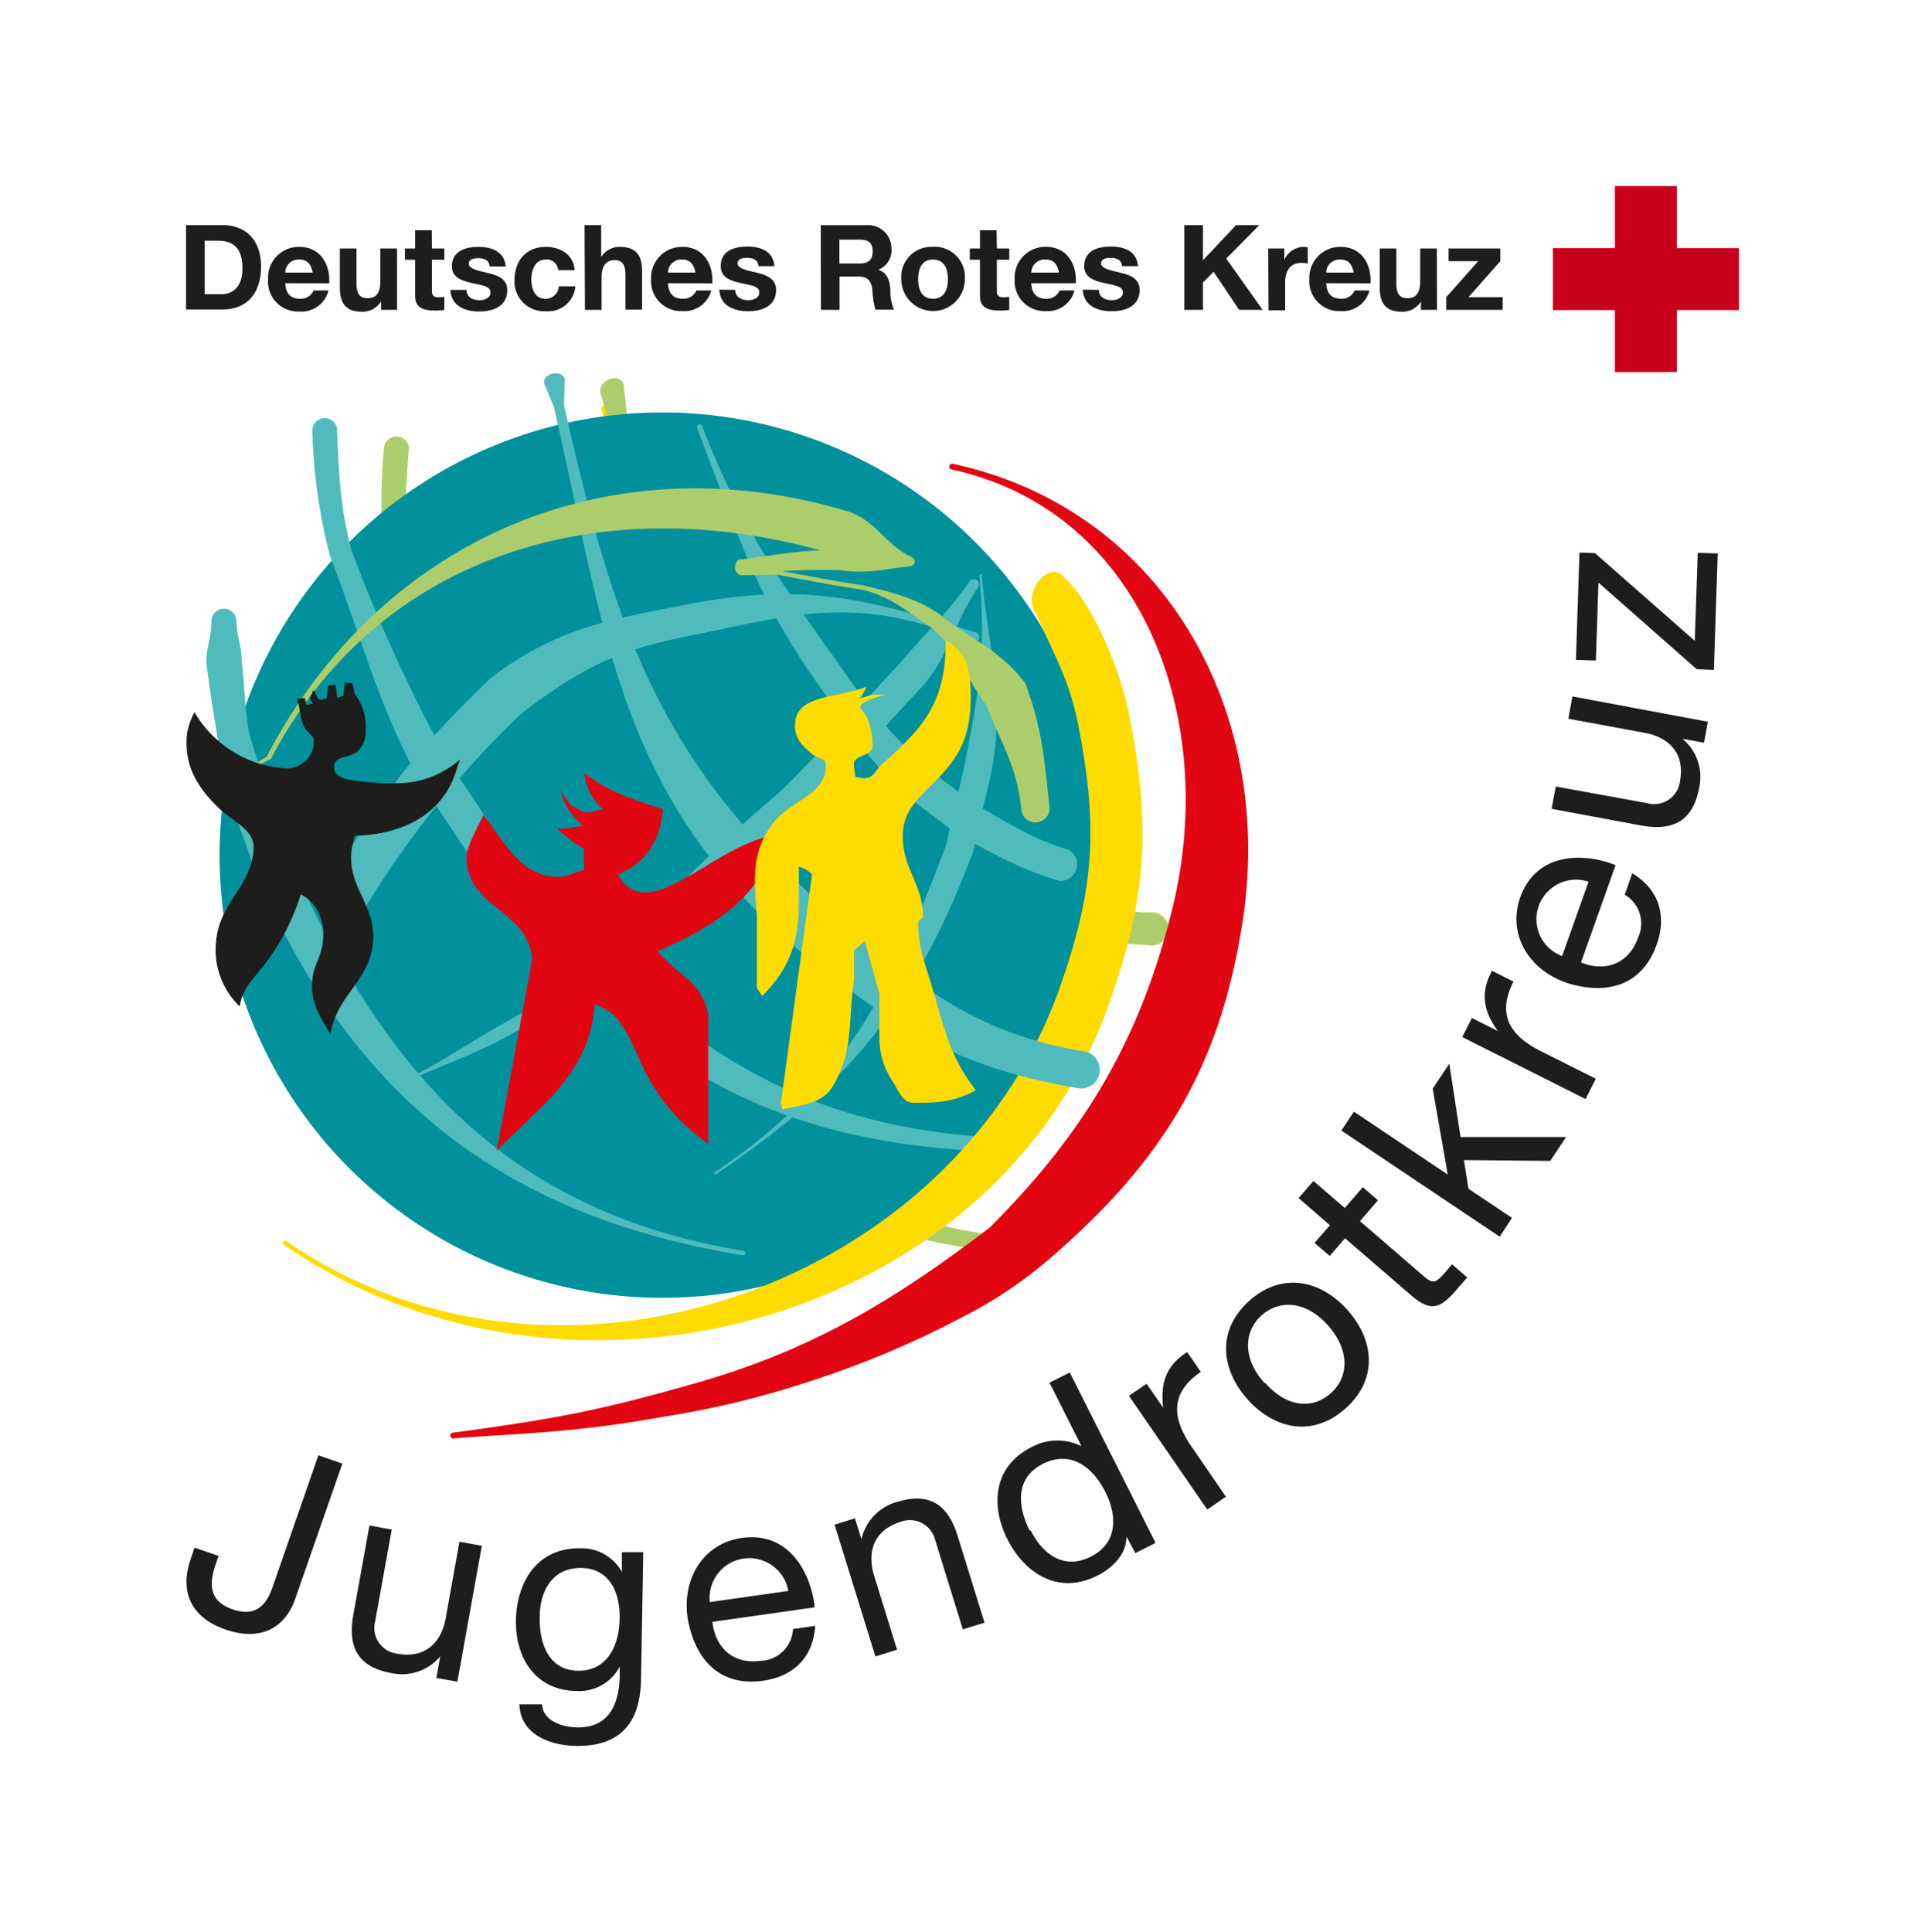
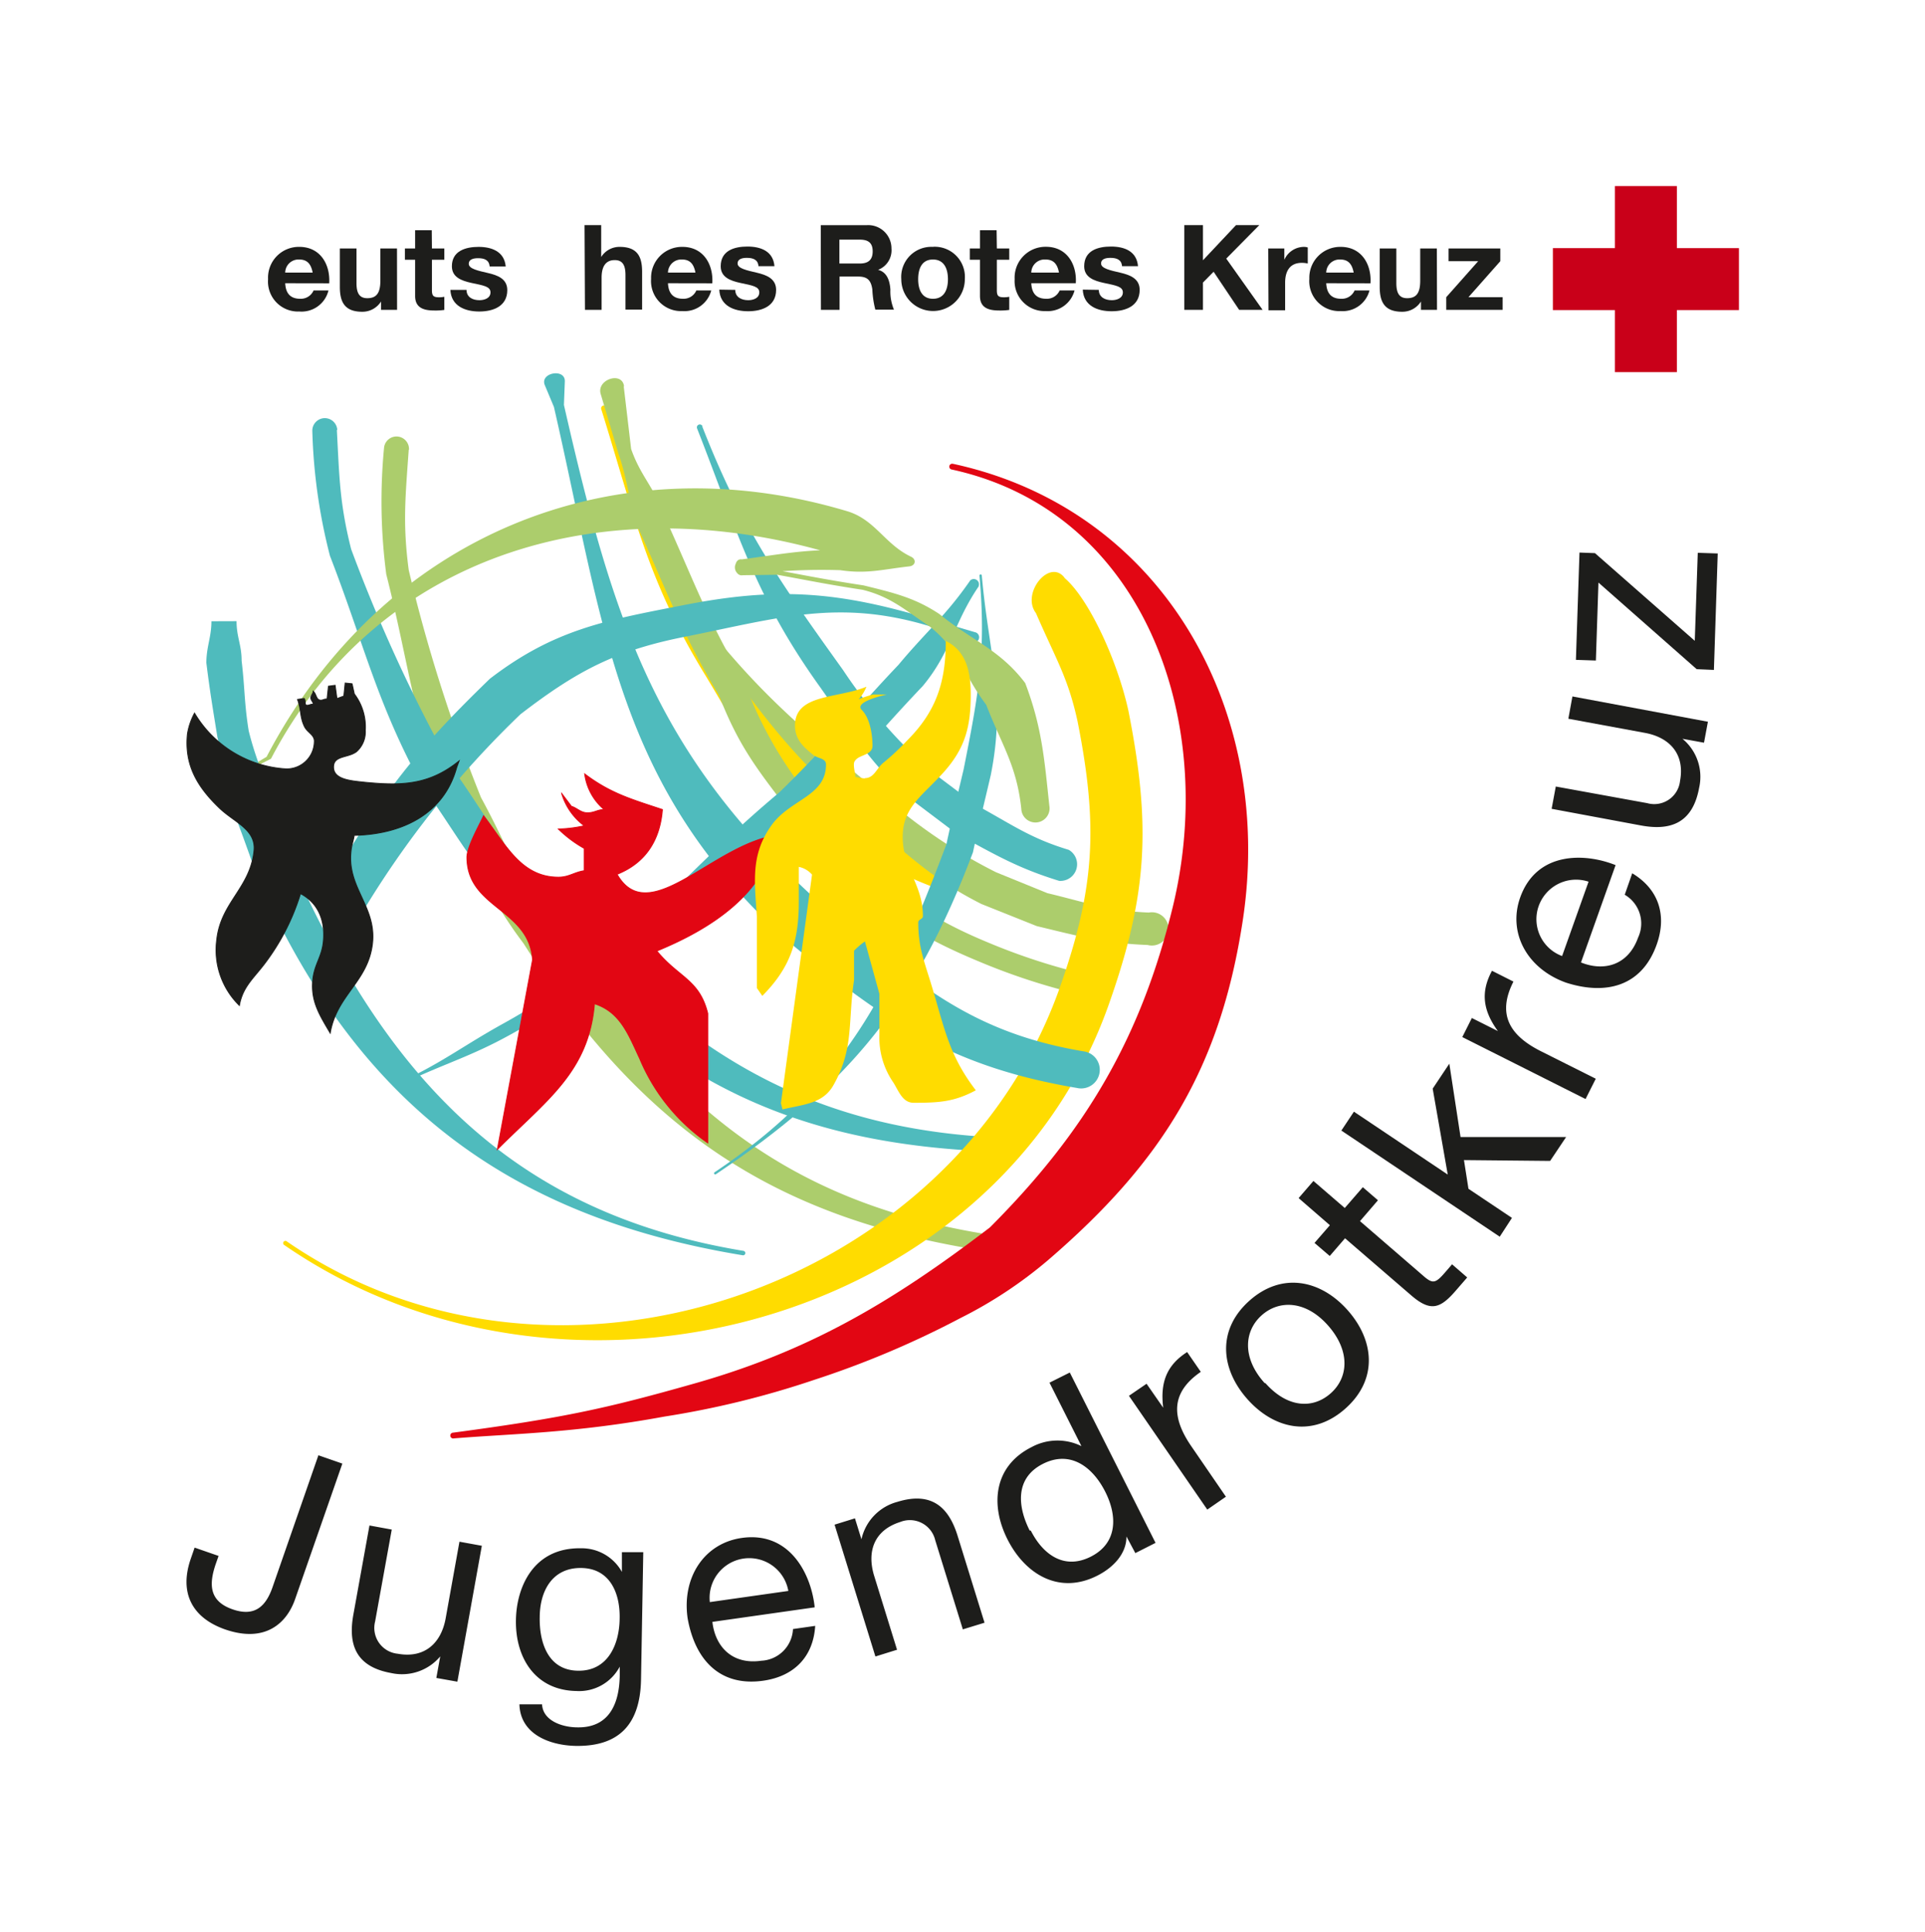
<svg xmlns="http://www.w3.org/2000/svg" data-name="Ebene 1" version="1.1" viewBox="0 0 231.44 232.27">
  <defs>
    <style>.a8f696f3-7367-4f4c-9281-07e06d58bf2e,.e8c2e05e-f824-43cc-8cc8-ef631b13c0e7,.f341fc90-9bad-4f52-a092-140dab4889ed{fill:#1d1d1b;}.e8c2e05e-f824-43cc-8cc8-ef631b13c0e7{fill-rule:evenodd;}.a356f73b-0045-4171-ad3b-c6f11d15e6b6{fill:#c90019;}.a1d86cbd-5e2d-48d4-a9a0-8ee70457560c{fill:#accd6c;}.f34197c1-daf1-4e39-9dcc-b95cb51569f6{fill:#ffdc00;}.bffd925c-fc22-45b3-b3aa-9b9903a47df6{fill:#00919d;}.ae7a8186-511b-47c7-b0f6-14b1fecaef98{fill:#4fbbbd;}.a49615dc-e9d2-4223-9777-e60239a7dfcd,.b273ca1e-bdf1-4e21-afa0-126fa20b1c01{fill:#e20613;}.f341fc90-9bad-4f52-a092-140dab4889ed{stroke:#1d1d1b;}.b273ca1e-bdf1-4e21-afa0-126fa20b1c01,.f341fc90-9bad-4f52-a092-140dab4889ed{stroke-miterlimit:3.86;stroke-width:0.11px;}.b273ca1e-bdf1-4e21-afa0-126fa20b1c01{stroke:#e20613;}</style>
  </defs>
  <path class="e8c2e05e-f824-43cc-8cc8-ef631b13c0e7" d="m35.5 192.2c-1 2.94-3.6 5.37-8.45 3.69-4-1.41-5.52-4.44-4.11-8.5l0.46-1.33 2.88 1-0.32 0.91c-0.87 2.51-0.82 4.53 2 5.51 2.64 0.92 4-0.31 4.82-2.7l5.5-15.82 2.88 1zm19.49 9.98-2.53-0.45 0.47-2.59a6 6 0 0 1-5.9 2c-4.3-0.77-5.18-3.48-4.55-7l1.94-10.74 2.68 0.49-2 11.05a3.12 3.12 0 0 0 2.72 3.88c3.26 0.59 5.23-1.31 5.76-4.25l1.66-9.22 2.69 0.49zm14.48-1.32c-3.6-0.06-4.63-3.42-4.58-6.4 0-3.18 1.51-6 5-5.95s4.66 3.09 4.61 6c-0.01 3.17-1.41 6.41-5 6.35zm7.87-14.25h-2.57v2.37a5.53 5.53 0 0 0-4.93-2.84c-5.75-0.09-7.75 4.72-7.81 8.63-0.08 4.53 2.32 8.45 7.27 8.53a5.51 5.51 0 0 0 5.21-2.93v1.09c-0.06 3.72-1.52 6.27-5.08 6.21-1.8 0-4.16-0.78-4.26-2.77h-2.72c0.1 3.62 3.67 4.94 6.78 5 5.23 0.08 7.75-2.63 7.84-8zm8 6a4.77 4.77 0 0 1 9.44-1.34zm10 3.24a4 4 0 0 1-3.8 3.81c-3.59 0.52-5.57-1.79-5.89-4.67l12.3-1.75c-0.41-4-3-9.17-8.78-8.34-4.48 0.64-7.2 4.72-6.5 9.64 0.88 5 3.87 8.27 9.11 7.52 3.69-0.53 6-2.87 6.23-6.59zm5-12.55 2.45-0.76 0.78 2.52a6 6 0 0 1 4.32-4.5c4.17-1.29 6.2 0.7 7.25 4.11l3.23 10.42-2.61 0.8-3.32-10.72a3.13 3.13 0 0 0-4.21-2.19c-3.16 1-4 3.56-3.15 6.41l2.77 8.95-2.6 0.81zm23.46 0.71c-1.46-2.89-1.78-6.29 1.55-8s6 0.35 7.5 3.27 1.56 6.22-1.71 7.87-5.81-0.36-7.21-3.14zm4.82-19-2.44 1.22 3.84 7.63a6.52 6.52 0 0 0-6 0.12c-4.53 2.28-5 6.93-2.88 11.11s6.19 6.65 10.75 4.36c2-1 3.56-2.69 3.54-4.73l1.07 2 2.43-1.23zm7.11 2.8 2.12-1.45 2 2.88c-0.37-3 0.39-5.1 2.88-6.69l1.64 2.38c-3.63 2.49-3.53 5.46-1.15 8.93l4.17 6.08-2.24 1.55zm16.3-1.55c-2.7-3-2.47-6.23-0.34-8.13s5.35-1.77 8 1.25 2.45 6.2 0.32 8.11-5.18 1.81-7.85-1.18zm-2.04 1.97c3.23 3.62 7.85 4.61 11.78 1.1s3.46-8.21 0.24-11.83-7.88-4.62-11.8-1.12-3.46 8.22-0.22 11.85zm11.69-23 2.17-2.5 1.82 1.57-2.16 2.51 7.79 6.73c1 0.82 1.35 0.7 2.46-0.59l0.82-0.95 1.82 1.58-1.37 1.58c-1.84 2.13-3 2.6-5.32 0.61l-8-6.9-1.84 2.13-1.83-1.57 1.85-2.13-3.76-3.26 1.78-2.06zm-0.41-9.31 1.51-2.27 11.28 7.56-1.81-10.33 2-3 1.35 8.82h12.69l-1.92 2.87-10.36-0.1 0.54 3.45 5.23 3.5-1.47 2.26zm14.54-11.24 1.15-2.29 3.13 1.57c-1.77-2.43-2.12-4.65-0.71-7.25l2.58 1.3c-2 3.93-0.46 6.48 3.3 8.37l6.6 3.31-1.23 2.44zm12-9.74a4.72 4.72 0 0 1-2.82-6 4.77 4.77 0 0 1 6-2.94zm7.53-7.37a4 4 0 0 1 1.61 5.14c-1.22 3.41-4.18 4.09-6.87 3l4.16-11.7c-3.73-1.5-9.5-1.64-11.47 3.89-1.51 4.26 0.84 8.57 5.52 10.24 4.84 1.55 9.12 0.41 10.89-4.58 1.25-3.5 0.26-6.65-2.94-8.57zm10-20.8-0.47 2.52-2.59-0.47a5.93 5.93 0 0 1 2 5.91c-0.79 4.29-3.5 5.16-7 4.51l-10.73-2 0.5-2.68 11 2a3.12 3.12 0 0 0 3.94-2.68c0.6-3.25-1.28-5.23-4.22-5.77l-9.21-1.7 0.49-2.68zm-1.35-6.32-11.81-10.41-0.31 9.37-2.4-0.08 0.43-12.9 1.86 0.07 12 10.54 0.36-10.58 2.4 0.08-0.46 14z" />
  <polygon class="a356f73b-0045-4171-ad3b-c6f11d15e6b6" transform="translate(22.37,22.37)" points="179.24 14.91 179.24 22.37 171.79 22.37 171.79 14.91 164.33 14.91 164.33 7.46 171.79 7.46 171.79 0 179.24 0 179.24 7.46 186.7 7.46 186.7 14.91" />
-   <path class="a8f696f3-7367-4f4c-9281-07e06d58bf2e" d="m24.61 35.37h2c1.3 0 2.54-0.8 2.54-3.06 0-2.05-0.71-3.37-2.94-3.37h-1.6zm-2.24-8.31h4.4c2.64 0 4.62 1.65 4.62 5 0 2.95-1.51 5.15-4.62 5.15h-4.4z" />
  <path class="a8f696f3-7367-4f4c-9281-07e06d58bf2e" d="m37.59 32.77c-0.19-1-0.63-1.57-1.61-1.57a1.6 1.6 0 0 0-1.69 1.57zm-3.3 1.28c0.06 1.29 0.69 1.87 1.81 1.87a1.67 1.67 0 0 0 1.6-1h1.79a3.32 3.32 0 0 1-3.5 2.53 3.6 3.6 0 0 1-3.76-3.88 3.7 3.7 0 0 1 3.76-3.89c2.52 0 3.73 2.11 3.59 4.38z" />
  <path class="a8f696f3-7367-4f4c-9281-07e06d58bf2e" d="m47.74 37.25h-1.93v-1a2.64 2.64 0 0 1-2.26 1.23c-2.15 0-2.69-1.21-2.69-3v-4.61h2v4.17c0 1.21 0.36 1.81 1.3 1.81 1.1 0 1.57-0.61 1.57-2.11v-3.87h2z" />
  <path class="a8f696f3-7367-4f4c-9281-07e06d58bf2e" d="m51.93 29.87h1.49v1.36h-1.49v3.65c0 0.69 0.18 0.86 0.86 0.86a3.28 3.28 0 0 0 0.63-0.06v1.58a7.4 7.4 0 0 1-1.19 0.07c-1.24 0-2.32-0.28-2.32-1.75v-4.35h-1.23v-1.36h1.23v-2.19h2z" />
  <path class="a8f696f3-7367-4f4c-9281-07e06d58bf2e" d="m56.09 34.85c0 0.89 0.75 1.24 1.55 1.24 0.59 0 1.33-0.23 1.33-0.94s-0.84-0.83-2.3-1.14c-1.17-0.26-2.34-0.67-2.34-2 0-1.85 1.66-2.33 3.21-2.33s3.1 0.54 3.26 2.36h-1.93c-0.06-0.79-0.65-1-1.38-1-0.46 0-1.13 0.08-1.13 0.68s1.14 0.83 2.3 1.1 2.33 0.69 2.33 2.06c0 1.94-1.69 2.57-3.37 2.57s-3.38-0.64-3.47-2.6z" />
-   <path class="a8f696f3-7367-4f4c-9281-07e06d58bf2e" d="m67.11 32.47a1.38 1.38 0 0 0-1.5-1.27c-1.3 0-1.73 1.31-1.73 2.4s0.42 2.32 1.68 2.32a1.56 1.56 0 0 0 1.62-1.5h2a3.29 3.29 0 0 1-3.55 3 3.57 3.57 0 0 1-3.77-3.74c0-2.3 1.37-4 3.76-4 1.74 0 3.34 0.91 3.47 2.8z" />
  <path class="a8f696f3-7367-4f4c-9281-07e06d58bf2e" d="m70.28 27.06h2v3.84a2.59 2.59 0 0 1 2.22-1.22c2.16 0 2.7 1.21 2.7 3v4.54h-2v-4.14c0-1.21-0.35-1.81-1.3-1.81s-1.57 0.61-1.57 2.11v3.87h-2z" />
  <path class="a8f696f3-7367-4f4c-9281-07e06d58bf2e" d="m83.61 32.77c-0.19-1-0.63-1.57-1.61-1.57a1.6 1.6 0 0 0-1.69 1.57zm-3.3 1.28c0.06 1.29 0.69 1.87 1.81 1.87a1.67 1.67 0 0 0 1.6-1h1.79a3.32 3.32 0 0 1-3.46 2.48 3.61 3.61 0 0 1-3.77-3.88 3.71 3.71 0 0 1 3.77-3.84c2.52 0 3.73 2.11 3.59 4.38z" />
  <path class="a8f696f3-7367-4f4c-9281-07e06d58bf2e" d="m88.4 34.85c0 0.89 0.76 1.24 1.56 1.24 0.59 0 1.33-0.23 1.33-0.94s-0.84-0.83-2.3-1.14c-1.17-0.26-2.34-0.67-2.34-2 0-1.88 1.63-2.37 3.21-2.37s3.1 0.54 3.25 2.36h-1.92c-0.06-0.79-0.66-1-1.39-1-0.46 0-1.12 0.08-1.12 0.68s1.14 0.83 2.29 1.1 2.34 0.7 2.34 2.07c0 1.94-1.68 2.57-3.36 2.57s-3.39-0.64-3.47-2.6z" />
  <path class="a8f696f3-7367-4f4c-9281-07e06d58bf2e" d="m100.92 31.68h2.46c1 0 1.54-0.43 1.54-1.46s-0.54-1.41-1.54-1.41h-2.46zm-2.24-4.61h5.5a2.8 2.8 0 0 1 3 2.81 2.51 2.51 0 0 1-1.61 2.56c1.1 0.28 1.41 1.35 1.48 2.38a5.66 5.66 0 0 0 0.43 2.41h-2.24a11.72 11.72 0 0 1-0.36-2.44c-0.16-1.07-0.57-1.54-1.69-1.54h-2.25v4h-2.24z" />
  <path class="a8f696f3-7367-4f4c-9281-07e06d58bf2e" d="m112.17 35.92c1.39 0 1.8-1.18 1.8-2.35s-0.41-2.37-1.8-2.37-1.78 1.18-1.78 2.37 0.41 2.35 1.78 2.35zm0-6.25a3.63 3.63 0 0 1 3.83 3.9 3.82 3.82 0 1 1-7.64 0 3.62 3.62 0 0 1 3.81-3.89z" />
  <path class="a8f696f3-7367-4f4c-9281-07e06d58bf2e" d="m119.85 29.87h1.49v1.36h-1.49v3.65c0 0.69 0.17 0.86 0.86 0.86a3.44 3.44 0 0 0 0.63-0.06v1.58a7.54 7.54 0 0 1-1.19 0.07c-1.24 0-2.33-0.28-2.33-1.75v-4.35h-1.22v-1.36h1.22v-2.19h2z" />
  <path class="a8f696f3-7367-4f4c-9281-07e06d58bf2e" d="m127.32 32.77c-0.19-1-0.63-1.57-1.62-1.57a1.6 1.6 0 0 0-1.71 1.57zm-3.33 1.28c0.06 1.29 0.68 1.87 1.81 1.87a1.67 1.67 0 0 0 1.6-1h1.79a3.33 3.33 0 0 1-3.46 2.48 3.6 3.6 0 0 1-3.74-3.83 3.71 3.71 0 0 1 3.77-3.9c2.51 0 3.73 2.11 3.58 4.38z" />
  <path class="a8f696f3-7367-4f4c-9281-07e06d58bf2e" d="m132.11 34.85c0 0.89 0.76 1.24 1.56 1.24 0.58 0 1.33-0.23 1.33-0.94s-0.85-0.83-2.3-1.14c-1.18-0.26-2.35-0.67-2.35-2 0-1.88 1.63-2.37 3.22-2.37s3.09 0.54 3.25 2.36h-1.92c-0.06-0.79-0.66-1-1.39-1-0.46 0-1.13 0.08-1.13 0.68s1.14 0.83 2.3 1.1 2.34 0.7 2.34 2.07c0 1.94-1.68 2.57-3.37 2.57s-3.38-0.64-3.47-2.6z" />
  <polygon class="a8f696f3-7367-4f4c-9281-07e06d58bf2e" transform="translate(22.37,22.37)" points="126.61 14.88 123.54 10.3 122.26 11.6 122.26 14.88 120.02 14.88 120.02 4.69 122.26 4.69 122.26 8.92 126.24 4.69 129.04 4.69 125.06 8.72 129.43 14.88" />
  <path class="a8f696f3-7367-4f4c-9281-07e06d58bf2e" d="m152.48 29.87h1.93v1.37a2.6 2.6 0 0 1 2.38-1.56 1.56 1.56 0 0 1 0.44 0.07v1.93a3.11 3.11 0 0 0-0.72-0.08c-1.49 0-2 1.08-2 2.38v3.32h-2z" />
  <path class="a8f696f3-7367-4f4c-9281-07e06d58bf2e" d="m162.75 32.77c-0.19-1-0.63-1.57-1.62-1.57a1.6 1.6 0 0 0-1.68 1.57zm-3.3 1.28c0.06 1.29 0.68 1.87 1.81 1.87a1.67 1.67 0 0 0 1.6-1h1.79a3.32 3.32 0 0 1-3.46 2.48 3.6 3.6 0 0 1-3.77-3.88 3.71 3.71 0 0 1 3.77-3.84c2.51 0 3.73 2.11 3.58 4.38z" />
  <path class="a8f696f3-7367-4f4c-9281-07e06d58bf2e" d="m172.77 37.25h-1.93v-1a2.64 2.64 0 0 1-2.26 1.23c-2.15 0-2.7-1.21-2.7-3v-4.61h2v4.17c0 1.21 0.36 1.81 1.3 1.81 1.1 0 1.57-0.61 1.57-2.11v-3.87h2z" />
  <polygon class="a8f696f3-7367-4f4c-9281-07e06d58bf2e" transform="translate(22.37,22.37)" points="158.29 13.36 158.29 14.88 151.51 14.88 151.51 13.36 155.35 9.03 151.79 9.03 151.79 7.5 158.01 7.5 158.01 9.03 154.18 13.36" />
  <path class="a1d86cbd-5e2d-48d4-a9a0-8ee70457560c" d="m49.14 54.07c-0.4 5.73-0.74 8.85 0 14.46a190.87 190.87 0 0 0 8.69 27.35c3.16 5.8 4.36 9.6 8.56 15.18 14 22 28.69 34 54 37.59a1.01 1.01 0 0 1-0.28 2c-26.3-3.7-42.64-14.37-57.16-37.22-4.35-5.75-5.64-9.75-8.96-15.75-4.18-10.54-4.8-17.75-7.55-28.64a67.33 67.33 0 0 1-0.27-15.16 1.503 1.503 0 0 1 3 0.2z" />
  <path class="f34197c1-daf1-4e39-9dcc-b95cb51569f6" d="m72.99 49.01c3.93 12.59 7.89 19.11 14.82 30.37a62.67 62.67 0 0 0 9.75 12.94l5 4.4c4.14 2.64 6.21 4.41 10.77 6.18a2 2 0 0 1-1.41 3.64c-4.85-1.88-7.46-3.68-11.86-6.48l-5.41-4.71c-4.63-4.8-6.37-8.44-9.84-14.15-7-11.44-8.52-19.19-12.52-32a0.351 0.351 0 0 1 0.67-0.21z" />
  <path class="a1d86cbd-5e2d-48d4-a9a0-8ee70457560c" d="m74.99 46.45 0.89 7.53c1.14 3.27 2.78 4.62 3.92 7.88 3.62 7.93 5.24 12.68 9.64 20a47.89 47.89 0 0 0 7.75 13.76c6.59 8.55 11.28 13.41 21.46 17.63a75 75 0 0 0 14.34 4.43c1.54 0.35 0.71 2.74-0.83 2.39a77 77 0 0 1-14.64-4.55c-10.59-4.4-15.78-9.09-22.63-18-3.84-5-6.09-7.84-8.44-13.91-4.46-7.41-6.08-12.12-9.74-20.17-1.14-3.25-1.21-5.6-2.34-8.85l-2.15-7.22c-0.52-1.75 2.59-2.77 2.81-0.92z" />
  <path class="a1d86cbd-5e2d-48d4-a9a0-8ee70457560c" d="m82.41 71.9c7.81 10.62 13.69 15.5 23.9 23.89a63.27 63.27 0 0 0 13.43 9.07l6.19 2.52c4.78 1.14 7.31 2.14 12.19 2.33a2 2 0 1 1-0.14 3.9c-5.2-0.2-8.25-1.05-13.33-2.27l-6.66-2.66c-5.94-3-8.77-5.91-13.91-10.17-10.39-8.53-14.31-15.37-22.25-26.16a0.35 0.35 0 0 1 0.56-0.42z" />
-   <path class="bffd925c-fc22-45b3-b3aa-9b9903a47df6" d="m26.41 101.87a53.22 53.22 0 1 1 52.29 54.15 53.21 53.21 0 0 1-52.29-54.15z" />
  <path class="ae7a8186-511b-47c7-b0f6-14b1fecaef98" d="m116.91 77.27-5.19-2c-10.85-3.27-18-1-29 1.21-8.53 1.65-13.21 4.06-20.14 9.39a115 115 0 0 0-19.19 24.1c-1.79 3-4.34-2.88-2.55-5.87 5.74-9.54 10-14.71 18.06-22.5 7.62-5.85 13.72-7 23.1-8.81 11.45-2.28 18.8-1.7 30 1.68l5.34 1.57a0.63 0.63 0 0 1-0.4 1.19z" />
  <path class="ae7a8186-511b-47c7-b0f6-14b1fecaef98" d="m117.68 70.48c-3 4.36-3.32 7.9-6.74 12-5.72 6-8.67 9.87-14.65 15.67-13.12 11-20 18-34.88 26.21-4.8 2.67-8 3.51-12.93 5.88a0.14 0.14 0 0 1-0.12-0.25c5-2.36 7.49-4.37 12.27-7 14.71-8.19 20-16.79 33.05-27.71 5.93-5.75 8.67-9.38 14.35-15.36 3.33-4 5.68-5.88 8.62-10.14a0.63 0.63 0 0 1 1 0.72z" />
  <path class="ae7a8186-511b-47c7-b0f6-14b1fecaef98" d="m118.04 69.18c0.83 9.43 2.94 14.68 1.08 24-0.82 3.53-1.39 5.75-2.14 9.28-6.8 18-14.74 27.86-30.91 38.71a0.14 0.14 0 0 1-0.16-0.23c15.84-10.62 21.22-21.81 27.87-39.42 0.76-3.55 1.24-5.49 2.07-9 1.82-9.14 2.72-14.14 1.91-23.32a0.14 0.14 0 0 1 0.28 0z" />
  <path class="ae7a8186-511b-47c7-b0f6-14b1fecaef98" d="m84.43 51.27c4.8 12.28 9.21 18.51 16.91 29.26a62.37 62.37 0 0 0 10.65 12.23l5.32 4c4.32 2.34 6.51 4 11.18 5.41a2 2 0 0 1-1.15 3.73c-5-1.54-7.7-3.15-12.29-5.64l-5.71-4.31c-5-4.47-6.95-8-10.81-13.44-7.82-10.92-9.84-18.54-14.72-31a0.35 0.35 0 1 1 0.65-0.26z" />
  <path class="ae7a8186-511b-47c7-b0f6-14b1fecaef98" d="m40.5 51.68c0.3 5.73 0.34 8.87 1.72 14.35a190.92 190.92 0 0 0 12 26.09c3.91 5.4 5.55 9 10.4 14 16.55 20.11 32.62 30.28 58.16 30.73 1.36 0 0.47 1.69-0.88 1.67-26.55-0.47-43.22-8.7-60.42-29.61-5-5.19-6.77-9-10.81-14.57-5.43-10-6.93-17-11-27.51a67.18 67.18 0 0 1-2.12-15 1.502 1.502 0 0 1 3-0.15z" />
  <path class="f34197c1-daf1-4e39-9dcc-b95cb51569f6" d="m127.99 69.49c2.85 2.41 6.31 9.76 7.67 15.93 2.75 13.85 2.31 22.13-2.33 35.28-13.49 38.37-65.12 52.44-99.13 29a0.27 0.27 0 1 1 0.3-0.44c32.23 22.21 80.17 5.73 92.95-30.62 4.2-11.93 4.59-19.37 2.1-31.93-1.16-5.29-2.54-7.33-5-13-1.81-2.37 1.63-6.62 3.44-4.25z" />
  <path class="ae7a8186-511b-47c7-b0f6-14b1fecaef98" d="m67.91 45.84-0.11 2.84c5.94 26 11 42.31 31.19 60.25 10.84 9 17.4 15.12 31.23 17.46a2.24 2.24 0 1 1-0.74 4.41c-14.85-2.51-22.74-7.72-34.37-17.34-21-18.61-22.34-37.6-28.51-64.53l-1.1-2.63c-0.62-1.5 2.47-2.06 2.41-0.44z" />
  <path class="a1d86cbd-5e2d-48d4-a9a0-8ee70457560c" d="m28.92 92.85 3.13-1.86c13.82-26.47 41.54-38.06 69.94-29.49 3.28 1.06 4.41 3.94 7.54 5.43 0.68 0.32 0.55 1.07-0.19 1.16-3.23 0.36-5.1 0.94-8.31 0.46a70.12 70.12 0 0 0-11.74 0.61c-1.21 0.16-1.16-2.24 0-1.88l4.25 1.29c4 0.75 6.23 1.19 10.29 1.81 3.59 0.89 6.1 1.45 9.12 3.45 3.91 3.19 7.26 4.26 10.31 8.29 2 5.26 2.3 9.09 2.9 14.75a1.7 1.7 0 1 1-3.37 0.37c-0.56-5.24-2.34-7.64-4.22-12.51-2.84-3.75-3.09-6.4-6.74-9.37-2.9-1.92-4.66-3.59-8.11-4.45-4.06-0.62-6.21-1.06-10.27-1.81l-4.42 0.06a1 1 0 0 1 0-1.89c4.69-0.6 7.5-1.22 12.18-1.14 3 0.45 4.92 1.09 8 0.75 0.75-0.09 0.48 1.48-0.2 1.15-3-1.41-5.52-0.35-8.63-1.36-27-8.14-54.65-0.62-67.8 24.55 0 0-6.43 3.3-3.62 1.63z" />
-   <path class="ae7a8186-511b-47c7-b0f6-14b1fecaef98" d="m28.44 74.68c0 1.91 0.61 2.84 0.61 4.76 0.4 3.36 0.31 5.06 0.85 8.42 0.94 3.78 2 5.65 3 9.42 1.08 2.85 1.51 4.62 2.59 7.47 11.35 25.11 26.37 41.09 53.87 45.63a0.27 0.27 0 1 1-0.09 0.53c-28.39-4.68-46.19-18.52-57.91-44.44-1.09-2.85-1.75-4.88-2.84-7.73-1.09-3.83-1.42-6.29-2.38-10.11-0.55-3.43-0.91-5.52-1.33-8.94 0-1.92 0.61-3.1 0.61-5a1.5 1.5 0 1 1 3 0z" />
+   <path class="ae7a8186-511b-47c7-b0f6-14b1fecaef98" d="m28.44 74.68c0 1.91 0.61 2.84 0.61 4.76 0.4 3.36 0.31 5.06 0.85 8.42 0.94 3.78 2 5.65 3 9.42 1.08 2.85 1.51 4.62 2.59 7.47 11.35 25.11 26.37 41.09 53.87 45.63a0.27 0.27 0 1 1-0.09 0.53c-28.39-4.68-46.19-18.52-57.91-44.44-1.09-2.85-1.75-4.88-2.84-7.73-1.09-3.83-1.42-6.29-2.38-10.11-0.55-3.43-0.91-5.52-1.33-8.94 0-1.92 0.61-3.1 0.61-5z" />
  <path class="a49615dc-e9d2-4223-9777-e60239a7dfcd" d="m114.62 55.77c25.22 5.48 38.63 29.65 34.8 54.87-2.7 17.73-9.62 29-23.45 40.89a52.42 52.42 0 0 1-10.47 6.92 111.91 111.91 0 0 1-17.63 7.45 108.47 108.47 0 0 1-18 4.41c-10.87 2-18.32 2.05-25.3 2.62a0.35 0.35 0 1 1-0.09-0.69c13.26-1.77 18.47-2.92 28.94-5.89 13.61-3.85 23.56-9.58 35.59-18.78 11.56-11.56 18.19-22.89 22-38.58 5.46-22.57-3.61-47.54-26.57-52.54a0.35 0.35 0 1 1 0.15-0.68z" />
  <path class="f341fc90-9bad-4f52-a092-140dab4889ed" d="m42.28 82.2-0.78-0.08-0.16 1.56-0.83 0.31-0.22-1.6-0.8 0.11-0.17 1.56c-0.29-0.07-0.51 0.15-0.8 0.12-0.54-0.06-0.46-0.74-0.87-1.08 0 0.29-0.25 0.46-0.28 0.76s0.29 0.52 0.31 0.82c-0.29-0.08-0.51 0.15-0.81 0.11s-0.08-0.6-0.31-0.82l-0.79 0.12c0.46 1.23 0.27 2.1 0.83 3.25 0.37 0.77 1.28 1 1.19 1.9a3.32 3.32 0 0 1-3.4 3.2 13.75 13.75 0 0 1-11-6.7 7.93 7.93 0 0 0-0.85 2.48c-0.39 3.72 1.16 6.35 3.81 8.9 1.83 1.77 4.46 2.59 4.19 5.18-0.47 4.49-4 6.19-4.48 10.69a9.32 9.32 0 0 0 2.72 7.89c0.38-2.14 1.57-3.14 2.89-4.83a27 27 0 0 0 4.46-8.62c2.19 1.17 3 3.33 2.74 5.82-0.19 1.81-1.07 2.7-1.26 4.51-0.27 2.59 0.79 4.23 2.09 6.44 0.78-4.61 4.59-6.18 5.09-10.83 0.46-4.39-3.06-6.64-2.59-11 0.07-0.78 0.26-1.16 0.39-1.94 5.79-0.13 10.79-2.57 12.32-8.18l0.28-0.76c-3.57 2.88-6.84 3-11.33 2.56-1.66-0.18-3.92-0.31-3.75-2 0.13-1.22 1.78-0.94 2.75-1.68a3.17 3.17 0 0 0 1.06-2.56 6.56 6.56 0 0 0-1.32-4.38l-0.27-1.22z" />
  <path class="b273ca1e-bdf1-4e21-afa0-126fa20b1c01" d="m74.19 105.11c3.41-1.36 5.16-4.08 5.45-7.78-3.79-1.26-6.23-1.94-9.34-4.28a6.72 6.72 0 0 0 2.34 4.28c-0.78 0-1.17 0.39-2 0.39s-1.26-0.58-1.94-0.78l-1.17-1.55a7.49 7.49 0 0 0 2.72 3.89 16.33 16.33 0 0 1-3.11 0.39 14.61 14.61 0 0 0 3.11 2.33v2.68c-1.26 0.2-1.84 0.78-3.11 0.78-4.48 0-6.32-3.89-9-7.39-0.48 1.07-2 3.72-2 5 0 6.13 7.5 6.2 7.89 12.33l-4.23 22.78c5.93-5.93 11-9.34 11.67-17.51 3.11 1 4.08 3.7 5.45 6.62a23.21 23.21 0 0 0 8.17 10.11v-15.56c-1-4.08-3.49-4.3-6.12-7.51 6.42-2.63 13.12-6.88 14.28-13.89-7.58 1.17-15.27 11.29-19.06 4.67z" />
  <path class="f34197c1-daf1-4e39-9dcc-b95cb51569f6" d="m103.99 93.55c1.12 0 1.4-1.21 2.24-1.87a28.77 28.77 0 0 0 2.8-2.62c3.51-3.5 4.68-7 4.68-12 2.47 1.21 3 3.7 3 6.45 0 3.83-0.66 6.4-3.18 9.25s-5 4.21-5 7.85c0 3.84 2.43 5.71 2.43 9.54 0 0.37-0.56 0.37-0.56 0.74 0 3.14 0.8 4.86 1.68 7.85 1.5 5 2.06 8.19 5.24 12.34-2.62 1.41-4.49 1.5-7.48 1.5-1.31 0-1.77-1.36-2.43-2.43a9.48 9.48 0 0 1-1.68-5.8v-4.86l-1.74-6.31a9.15 9.15 0 0 0-1.31 1.12v3.55c-0.75 5 0 8.18-2.43 12.53-1.26 2.33-3.6 2.38-6.17 3l-0.19-0.75 3.74-27.48a2.86 2.86 0 0 0-1.59-0.93v4.2c0 4.72-1 7.9-4.39 11.31l-0.65-0.94v-8.59c-0.29-4.35-0.75-7.48 1.77-11 2.25-3.13 6.54-3.46 6.54-7.29 0-0.75-0.93-0.7-1.49-1.12-1.26-1-2.24-1.92-2.24-3.56 0-3.83 5.09-3.22 8.59-4.67a5 5 0 0 1-0.93 1.5c0.61-0.24 1.07-0.38 1.68-0.56h1.68s-4 0.85-3 1.84 1.3 3 1.3 4.33-2.24 1-2.24 2.24c0 0.56 0.14 0.93 0.19 1.49a8.74 8.74 0 0 0 1.12 0.19z" />
</svg>